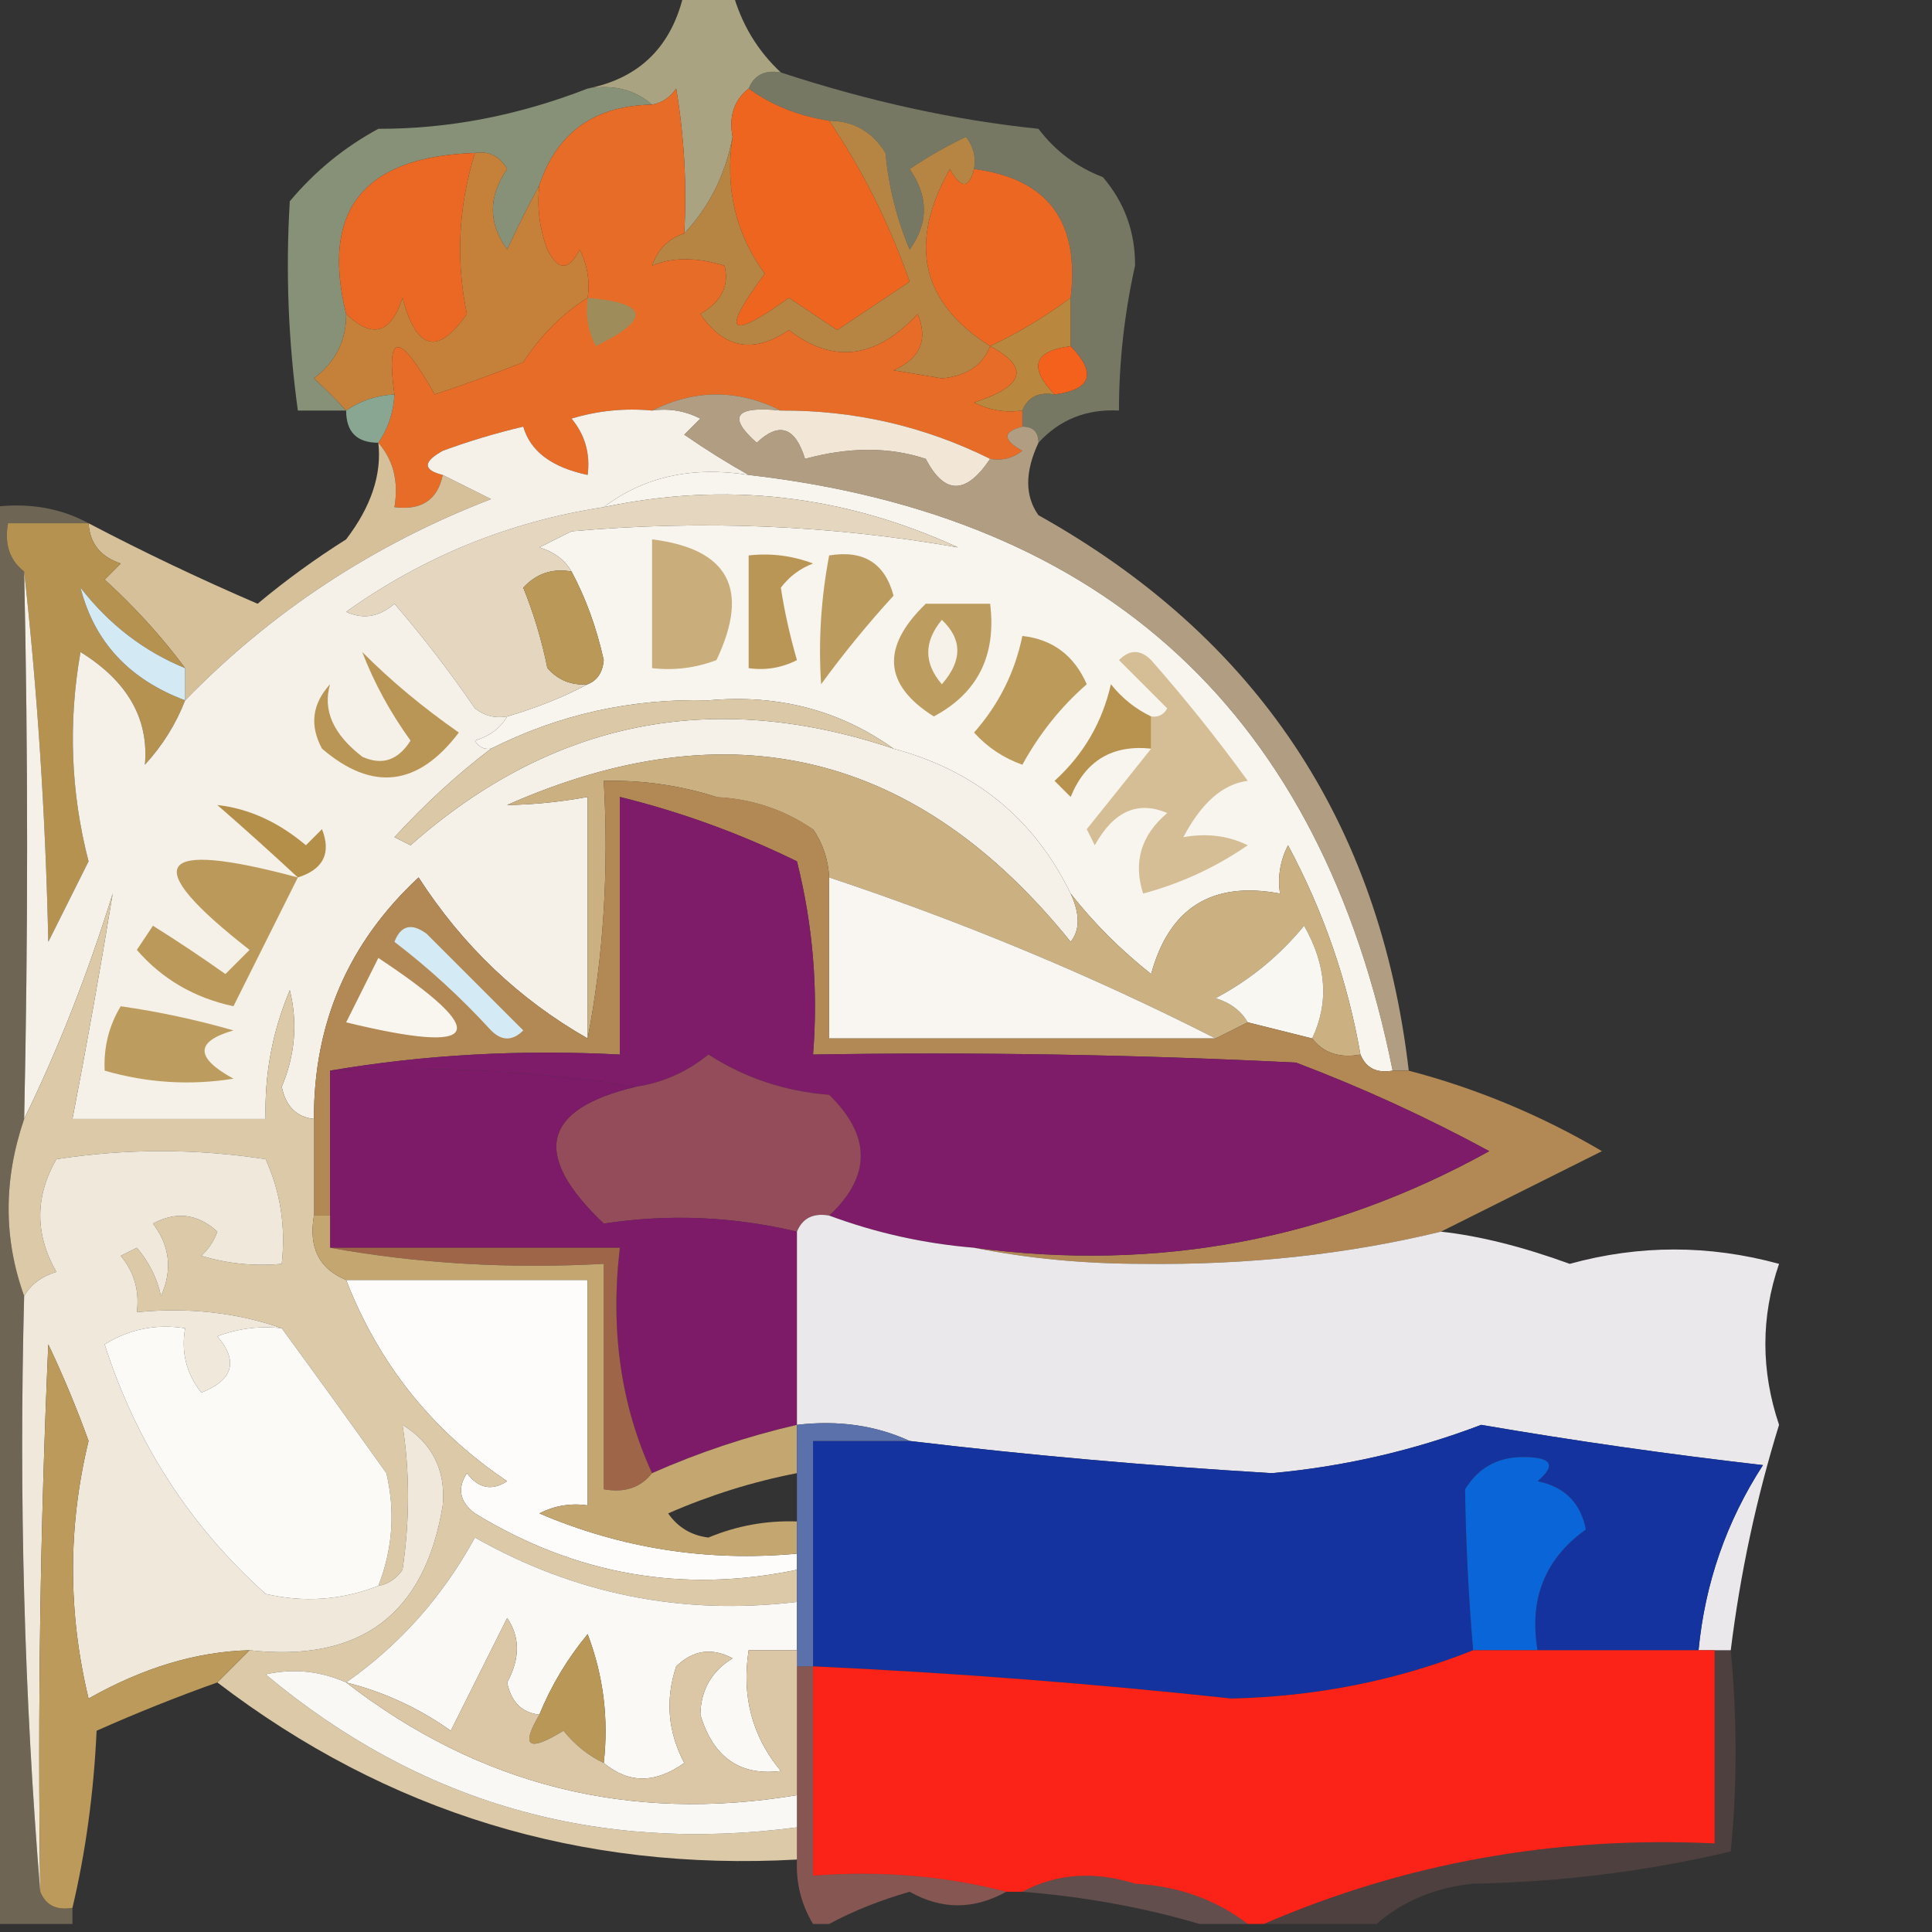
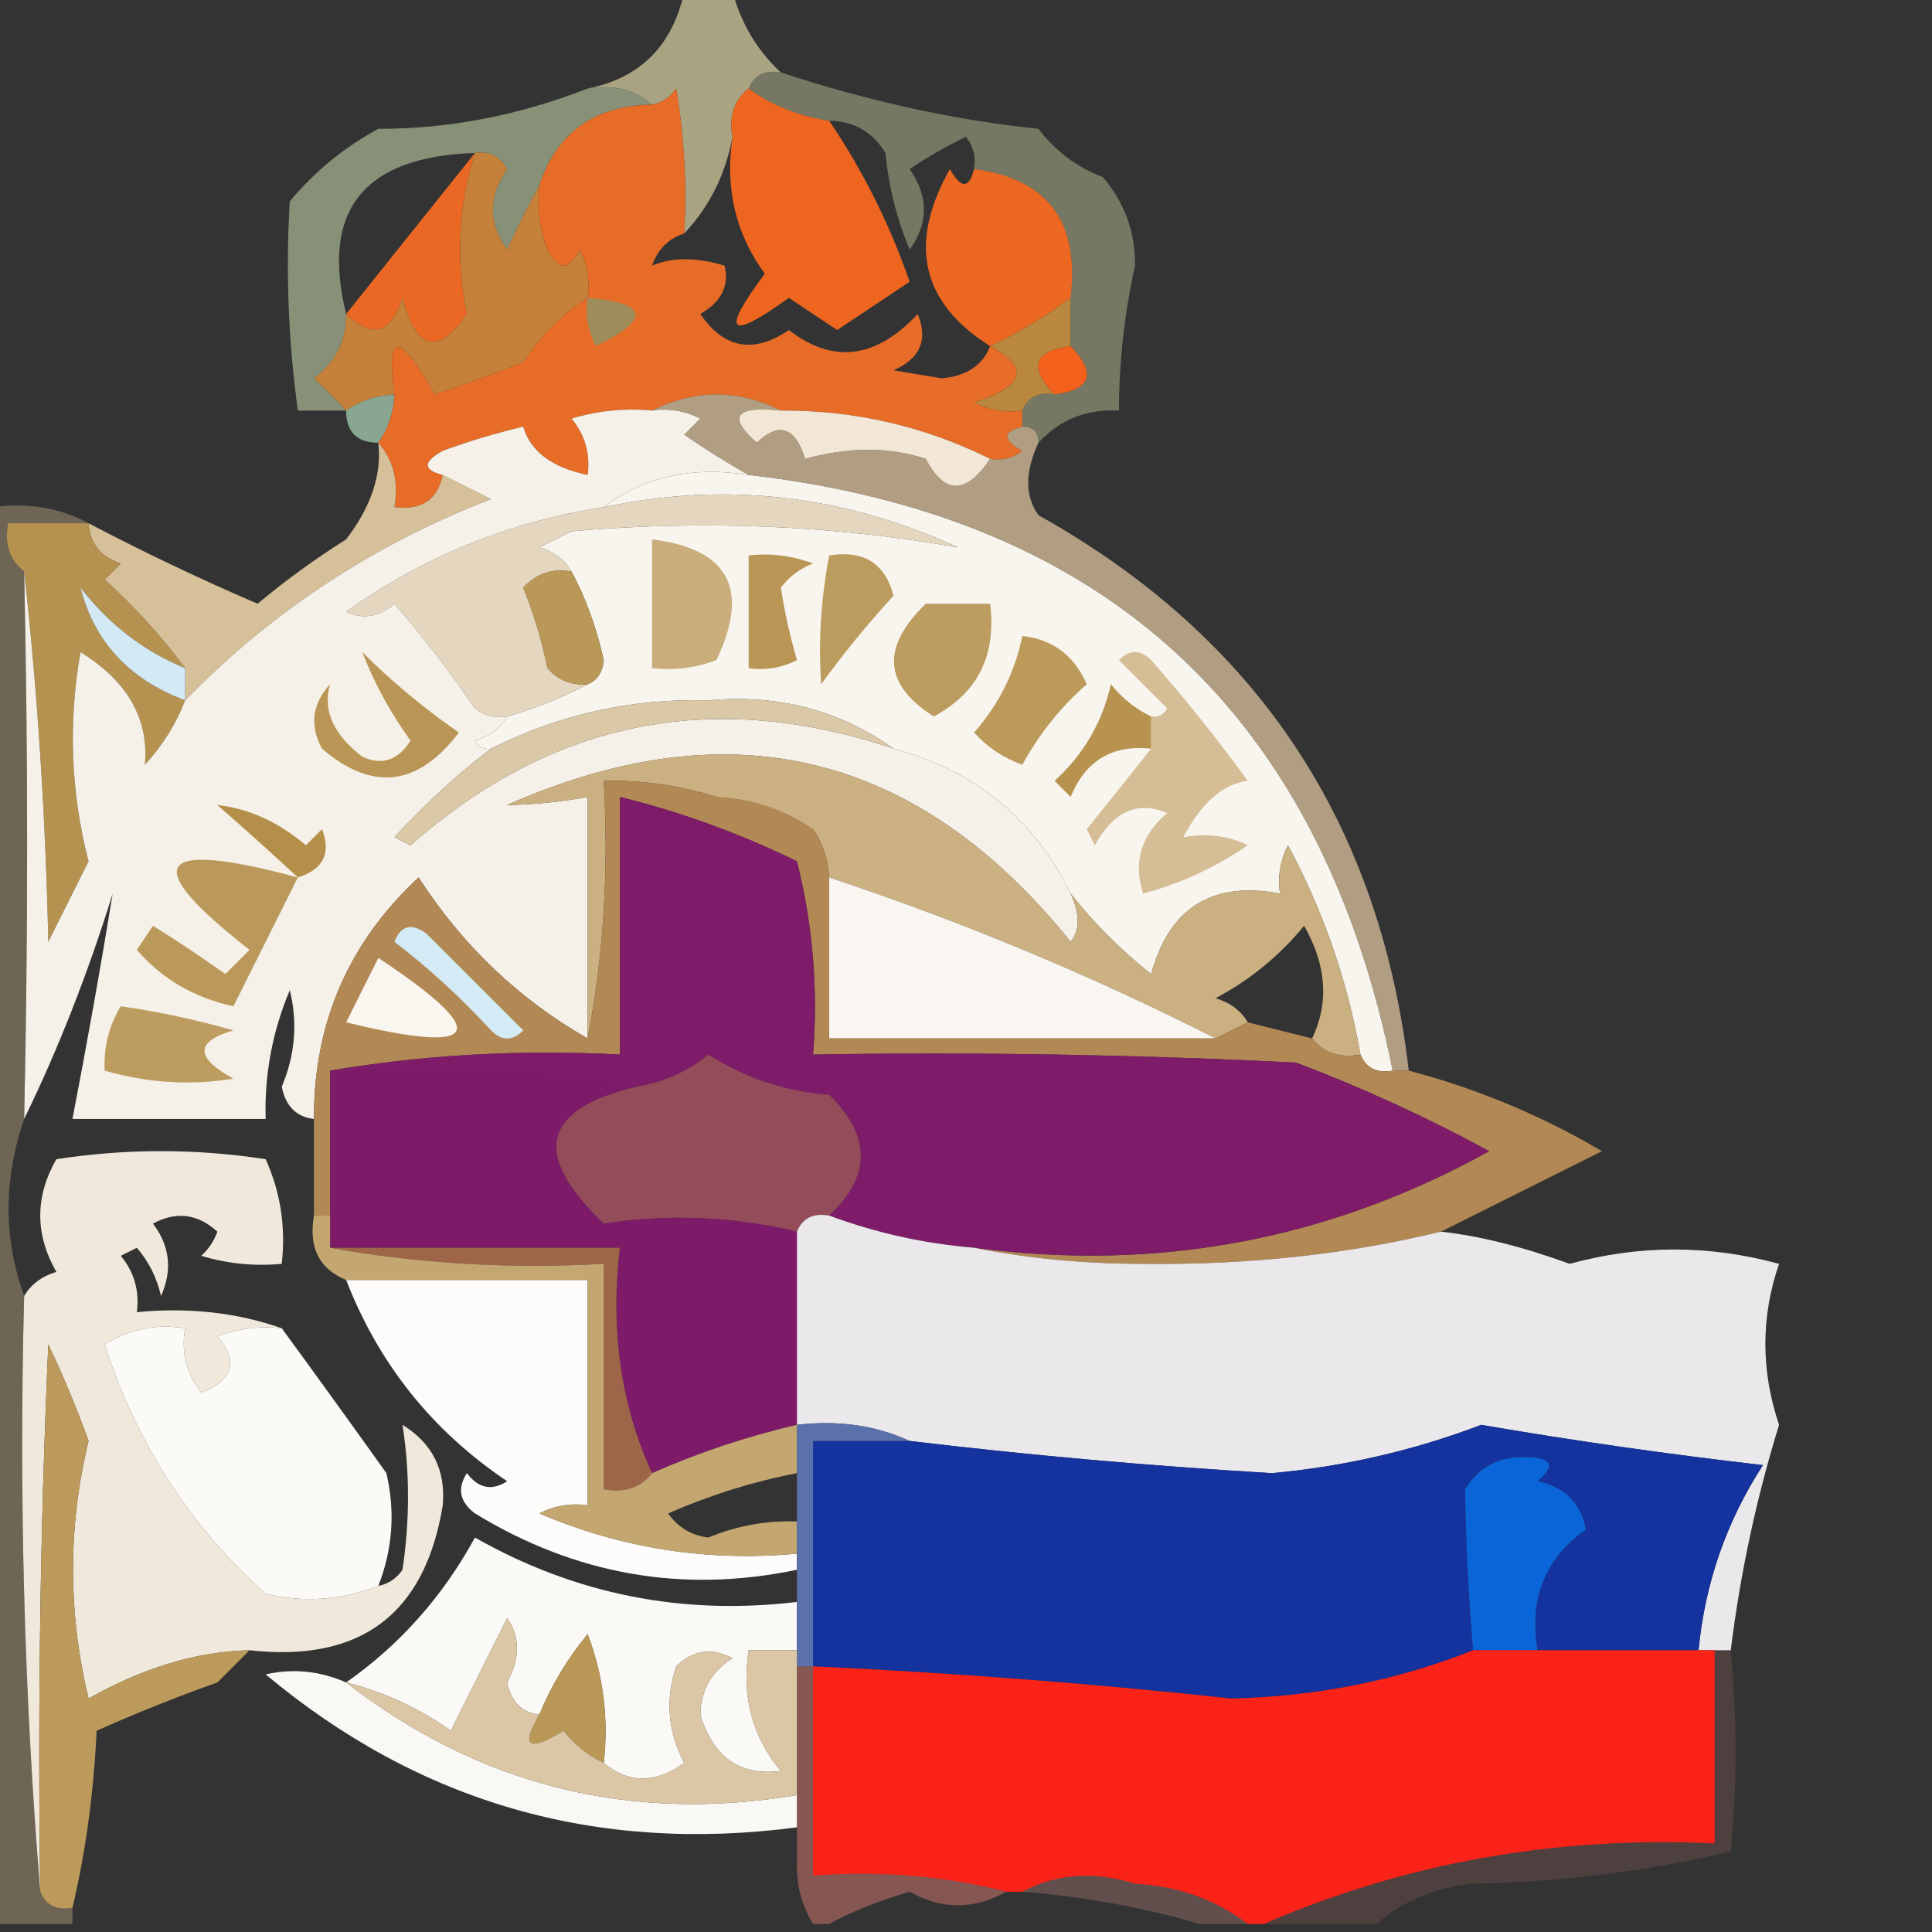
<svg xmlns="http://www.w3.org/2000/svg" version="1.1" width="120px" height="120px" style="shape-rendering:geometricPrecision; text-rendering:geometricPrecision; image-rendering:optimizeQuality; fill-rule:evenodd; clip-rule:evenodd">
  <rect width="100%" height="100%" fill="#333333" stroke="none" />
  <g>
    <path style="opacity:0.957" fill="#aea885" d="M 42.5,-0.5 C 43.5,-0.5 44.5,-0.5 45.5,-0.5C 46.047,1.485 47.047,3.151 48.5,4.5C 47.508,4.328 46.842,4.662 46.5,5.5C 45.596,6.209 45.263,7.209 45.5,8.5C 45.06,10.844 44.06,12.844 42.5,14.5C 42.665,11.482 42.498,8.482 42,5.5C 41.617,6.056 41.117,6.389 40.5,6.5C 39.432,5.566 38.099,5.232 36.5,5.5C 39.759,4.852 41.759,2.852 42.5,-0.5 Z" />
  </g>
  <g>
    <path style="opacity:0.847" fill="#96a283" d="M 36.5,5.5 C 38.099,5.232 39.432,5.566 40.5,6.5C 36.929,6.561 34.596,8.227 33.5,11.5C 32.839,12.717 32.172,14.051 31.5,15.5C 30.319,13.865 30.319,12.198 31.5,10.5C 31.043,9.702 30.376,9.369 29.5,9.5C 22.581,9.729 19.915,13.063 21.5,19.5C 21.52,21.143 20.853,22.476 19.5,23.5C 20.243,24.182 20.909,24.849 21.5,25.5C 20.5,25.5 19.5,25.5 18.5,25.5C 17.904,21.168 17.737,16.835 18,12.5C 19.558,10.641 21.391,9.141 23.5,8C 27.847,8.013 32.181,7.179 36.5,5.5 Z" />
  </g>
  <g>
    <path style="opacity:1" fill="#ee6520" d="M 46.5,5.5 C 47.93,6.537 49.597,7.204 51.5,7.5C 53.582,10.568 55.249,13.901 56.5,17.5C 55,18.5 53.5,19.5 52,20.5C 51,19.833 50,19.167 49,18.5C 45.243,21.205 44.743,20.705 47.5,17C 45.686,14.518 45.02,11.685 45.5,8.5C 45.263,7.209 45.596,6.209 46.5,5.5 Z" />
  </g>
  <g>
    <path style="opacity:1" fill="#eb6722" d="M 60.5,10.5 C 65.072,11.087 67.072,13.754 66.5,18.5C 64.887,19.692 63.22,20.692 61.5,21.5C 57.216,18.802 56.383,15.135 59,10.5C 59.69,11.738 60.19,11.738 60.5,10.5 Z" />
  </g>
  <g>
-     <path style="opacity:1" fill="#ea6824" d="M 29.5,9.5 C 28.471,12.82 28.305,16.154 29,19.5C 27.203,22.096 25.869,21.763 25,18.5C 24.296,20.727 23.129,21.06 21.5,19.5C 19.915,13.063 22.581,9.729 29.5,9.5 Z" />
+     <path style="opacity:1" fill="#ea6824" d="M 29.5,9.5 C 28.471,12.82 28.305,16.154 29,19.5C 27.203,22.096 25.869,21.763 25,18.5C 24.296,20.727 23.129,21.06 21.5,19.5Z" />
  </g>
  <g>
-     <path style="opacity:1" fill="#b68544" d="M 51.5,7.5 C 53.017,7.511 54.184,8.177 55,9.5C 55.192,11.577 55.692,13.577 56.5,15.5C 57.681,13.865 57.681,12.198 56.5,10.5C 57.628,9.738 58.795,9.071 60,8.5C 60.464,9.094 60.631,9.761 60.5,10.5C 60.19,11.738 59.69,11.738 59,10.5C 56.383,15.135 57.216,18.802 61.5,21.5C 61.03,22.694 60.03,23.36 58.5,23.5C 57.5,23.333 56.5,23.167 55.5,23C 57.158,22.275 57.658,21.108 57,19.5C 54.412,22.287 51.745,22.62 49,20.5C 46.8,21.99 44.966,21.657 43.5,19.5C 44.811,18.742 45.311,17.742 45,16.5C 43.256,15.97 41.756,15.97 40.5,16.5C 40.855,15.478 41.522,14.811 42.5,14.5C 44.06,12.844 45.06,10.844 45.5,8.5C 45.02,11.685 45.686,14.518 47.5,17C 44.743,20.705 45.243,21.205 49,18.5C 50,19.167 51,19.833 52,20.5C 53.5,19.5 55,18.5 56.5,17.5C 55.249,13.901 53.582,10.568 51.5,7.5 Z" />
-   </g>
+     </g>
  <g>
    <path style="opacity:0.612" fill="#a0a381" d="M 48.5,4.5 C 53.971,6.298 59.304,7.465 64.5,8C 65.55,9.385 66.884,10.385 68.5,11C 69.848,12.574 70.514,14.408 70.5,16.5C 69.838,19.468 69.505,22.468 69.5,25.5C 67.486,25.392 65.82,26.058 64.5,27.5C 64.5,26.833 64.167,26.5 63.5,26.5C 63.5,26.167 63.5,25.833 63.5,25.5C 63.842,24.662 64.508,24.328 65.5,24.5C 67.796,24.196 68.129,23.196 66.5,21.5C 66.5,20.5 66.5,19.5 66.5,18.5C 67.072,13.754 65.072,11.087 60.5,10.5C 60.631,9.761 60.464,9.094 60,8.5C 58.795,9.071 57.628,9.738 56.5,10.5C 57.681,12.198 57.681,13.865 56.5,15.5C 55.692,13.577 55.192,11.577 55,9.5C 54.184,8.177 53.017,7.511 51.5,7.5C 49.597,7.204 47.93,6.537 46.5,5.5C 46.842,4.662 47.508,4.328 48.5,4.5 Z" />
  </g>
  <g>
    <path style="opacity:1" fill="#b9873e" d="M 66.5,18.5 C 66.5,19.5 66.5,20.5 66.5,21.5C 64.204,21.804 63.871,22.804 65.5,24.5C 64.508,24.328 63.842,24.662 63.5,25.5C 62.448,25.649 61.448,25.483 60.5,25C 63.642,23.982 63.976,22.815 61.5,21.5C 63.22,20.692 64.887,19.692 66.5,18.5 Z" />
  </g>
  <g>
    <path style="opacity:1" fill="#c5813a" d="M 29.5,9.5 C 30.376,9.369 31.043,9.702 31.5,10.5C 30.319,12.198 30.319,13.865 31.5,15.5C 32.172,14.051 32.839,12.717 33.5,11.5C 33.343,12.873 33.51,14.207 34,15.5C 34.667,16.833 35.333,16.833 36,15.5C 36.483,16.448 36.65,17.448 36.5,18.5C 34.943,19.466 33.61,20.8 32.5,22.5C 30.659,23.23 28.825,23.897 27,24.5C 24.79,20.581 23.957,20.581 24.5,24.5C 23.391,24.557 22.391,24.89 21.5,25.5C 20.909,24.849 20.243,24.182 19.5,23.5C 20.853,22.476 21.52,21.143 21.5,19.5C 23.129,21.06 24.296,20.727 25,18.5C 25.869,21.763 27.203,22.096 29,19.5C 28.305,16.154 28.471,12.82 29.5,9.5 Z" />
  </g>
  <g>
    <path style="opacity:1" fill="#f3611d" d="M 66.5,21.5 C 68.129,23.196 67.796,24.196 65.5,24.5C 63.871,22.804 64.204,21.804 66.5,21.5 Z" />
  </g>
  <g>
    <path style="opacity:1" fill="#e66c27" d="M 42.5,14.5 C 41.522,14.811 40.855,15.478 40.5,16.5C 41.756,15.97 43.256,15.97 45,16.5C 45.311,17.742 44.811,18.742 43.5,19.5C 44.966,21.657 46.8,21.99 49,20.5C 51.745,22.62 54.412,22.287 57,19.5C 57.658,21.108 57.158,22.275 55.5,23C 56.5,23.167 57.5,23.333 58.5,23.5C 60.03,23.36 61.03,22.694 61.5,21.5C 63.976,22.815 63.642,23.982 60.5,25C 61.448,25.483 62.448,25.649 63.5,25.5C 63.5,25.833 63.5,26.167 63.5,26.5C 62.262,26.81 62.262,27.31 63.5,28C 62.906,28.464 62.239,28.631 61.5,28.5C 57.423,26.476 53.09,25.476 48.5,25.5C 45.833,24.167 43.167,24.167 40.5,25.5C 38.801,25.34 37.134,25.506 35.5,26C 36.337,27.011 36.67,28.178 36.5,29.5C 34.272,29.03 32.939,28.03 32.5,26.5C 30.803,26.899 29.137,27.399 27.5,28C 26.262,28.69 26.262,29.19 27.5,29.5C 27.179,31.048 26.179,31.715 24.5,31.5C 24.768,29.901 24.434,28.568 23.5,27.5C 24.11,26.609 24.443,25.609 24.5,24.5C 23.957,20.581 24.79,20.581 27,24.5C 28.825,23.897 30.659,23.23 32.5,22.5C 33.61,20.8 34.943,19.466 36.5,18.5C 36.65,17.448 36.483,16.448 36,15.5C 35.333,16.833 34.667,16.833 34,15.5C 33.51,14.207 33.343,12.873 33.5,11.5C 34.596,8.227 36.929,6.561 40.5,6.5C 41.117,6.389 41.617,6.056 42,5.5C 42.498,8.482 42.665,11.482 42.5,14.5 Z" />
  </g>
  <g>
    <path style="opacity:1" fill="#9e8c5a" d="M 36.5,18.5 C 40.3,18.819 40.467,19.819 37,21.5C 36.517,20.552 36.35,19.552 36.5,18.5 Z" />
  </g>
  <g>
    <path style="opacity:1" fill="#88a691" d="M 24.5,24.5 C 24.443,25.609 24.11,26.609 23.5,27.5C 22.167,27.5 21.5,26.833 21.5,25.5C 22.391,24.89 23.391,24.557 24.5,24.5 Z" />
  </g>
  <g>
    <path style="opacity:1" fill="#f2e6d6" d="M 48.5,25.5 C 53.09,25.476 57.423,26.476 61.5,28.5C 59.999,30.739 58.666,30.739 57.5,28.5C 55.242,27.754 52.742,27.754 50,28.5C 49.395,26.519 48.395,26.185 47,27.5C 45.164,25.869 45.664,25.202 48.5,25.5 Z" />
  </g>
  <g>
    <path style="opacity:1" fill="#f8f5ef" d="M 46.5,29.5 C 68.724,32.052 82.057,44.386 86.5,66.5C 85.508,66.672 84.842,66.338 84.5,65.5C 83.702,60.939 82.202,56.605 80,52.5C 79.517,53.448 79.35,54.448 79.5,55.5C 75.29,54.712 72.623,56.379 71.5,60.5C 69.599,58.994 67.932,57.327 66.5,55.5C 64.24,50.859 60.573,47.859 55.5,46.5C 52.149,44.107 48.316,43.107 44,43.5C 39.225,43.372 34.725,44.372 30.5,46.5C 30.062,46.565 29.728,46.399 29.5,46C 30.416,45.722 31.082,45.222 31.5,44.5C 33.306,43.976 34.972,43.309 36.5,42.5C 37.097,42.265 37.43,41.765 37.5,41C 37.046,38.97 36.38,37.137 35.5,35.5C 35.083,34.778 34.416,34.278 33.5,34C 34.167,33.667 34.833,33.333 35.5,33C 43.613,32.282 51.613,32.616 59.5,34C 52.387,30.733 45.054,29.9 37.5,31.5C 39.988,29.612 42.988,28.945 46.5,29.5 Z" />
  </g>
  <g>
    <path style="opacity:1" fill="#e5d7bf" d="M 35.5,35.5 C 34.325,35.281 33.325,35.614 32.5,36.5C 33.154,38.115 33.654,39.782 34,41.5C 34.671,42.252 35.504,42.586 36.5,42.5C 34.972,43.309 33.306,43.976 31.5,44.5C 30.761,44.631 30.094,44.464 29.5,44C 27.954,41.743 26.288,39.577 24.5,37.5C 23.549,38.326 22.549,38.492 21.5,38C 26.314,34.562 31.647,32.395 37.5,31.5C 45.054,29.9 52.387,30.733 59.5,34C 51.613,32.616 43.613,32.282 35.5,33C 34.833,33.333 34.167,33.667 33.5,34C 34.416,34.278 35.083,34.778 35.5,35.5 Z" />
  </g>
  <g>
    <path style="opacity:1" fill="#d6c099" d="M 23.5,27.5 C 24.434,28.568 24.768,29.901 24.5,31.5C 26.179,31.715 27.179,31.048 27.5,29.5C 28.473,29.987 29.473,30.487 30.5,31C 23.201,33.818 16.867,37.984 11.5,43.5C 11.5,42.833 11.5,42.167 11.5,41.5C 10.04,39.537 8.373,37.704 6.5,36C 6.833,35.667 7.167,35.333 7.5,35C 6.244,34.583 5.577,33.75 5.5,32.5C 8.928,34.297 12.428,35.964 16,37.5C 17.745,36.044 19.578,34.711 21.5,33.5C 23.053,31.468 23.72,29.468 23.5,27.5 Z" />
  </g>
  <g>
    <path style="opacity:1" fill="#bc9c5e" d="M 51.5,34.5 C 53.635,34.147 54.968,34.98 55.5,37C 53.92,38.723 52.42,40.556 51,42.5C 50.825,39.843 50.992,37.176 51.5,34.5 Z" />
  </g>
  <g>
    <path style="opacity:1" fill="#ba9857" d="M 35.5,35.5 C 36.38,37.137 37.046,38.97 37.5,41C 37.43,41.765 37.097,42.265 36.5,42.5C 35.504,42.586 34.671,42.252 34,41.5C 33.654,39.782 33.154,38.115 32.5,36.5C 33.325,35.614 34.325,35.281 35.5,35.5 Z" />
  </g>
  <g>
    <path style="opacity:1" fill="#b5924f" d="M 5.5,32.5 C 5.577,33.75 6.244,34.583 7.5,35C 7.167,35.333 6.833,35.667 6.5,36C 8.373,37.704 10.04,39.537 11.5,41.5C 8.944,40.457 6.777,38.79 5,36.5C 5.858,39.865 8.025,42.198 11.5,43.5C 10.928,44.973 10.095,46.307 9,47.5C 9.253,44.643 7.919,42.309 5,40.5C 4.228,44.89 4.394,49.223 5.5,53.5C 4.667,55.167 3.833,56.833 3,58.5C 2.829,50.656 2.329,42.989 1.5,35.5C 0.596,34.791 0.263,33.791 0.5,32.5C 2.167,32.5 3.833,32.5 5.5,32.5 Z" />
  </g>
  <g>
    <path style="opacity:1" fill="#c9ad7a" d="M 40.5,33.5 C 45.262,34.093 46.596,36.593 44.5,41C 43.207,41.49 41.873,41.657 40.5,41.5C 40.5,38.833 40.5,36.167 40.5,33.5 Z" />
  </g>
  <g>
    <path style="opacity:1" fill="#b99655" d="M 46.5,34.5 C 47.873,34.343 49.207,34.51 50.5,35C 49.692,35.308 49.025,35.808 48.5,36.5C 48.723,37.967 49.056,39.467 49.5,41C 48.552,41.483 47.552,41.65 46.5,41.5C 46.5,39.167 46.5,36.833 46.5,34.5 Z" />
  </g>
  <g>
    <path style="opacity:1" fill="#bc9c5f" d="M 57.5,37.5 C 58.833,37.5 60.167,37.5 61.5,37.5C 61.894,40.712 60.728,43.046 58,44.5C 54.88,42.533 54.713,40.199 57.5,37.5 Z" />
  </g>
  <g>
-     <path style="opacity:1" fill="#f6f1e9" d="M 58.5,38.5 C 59.782,39.708 59.782,41.042 58.5,42.5C 57.374,41.192 57.374,39.858 58.5,38.5 Z" />
-   </g>
+     </g>
  <g>
    <path style="opacity:1" fill="#f5f0e8" d="M 40.5,25.5 C 41.552,25.351 42.552,25.517 43.5,26C 43.167,26.333 42.833,26.667 42.5,27C 43.858,27.934 45.192,28.768 46.5,29.5C 42.988,28.945 39.988,29.612 37.5,31.5C 31.647,32.395 26.314,34.562 21.5,38C 22.549,38.492 23.549,38.326 24.5,37.5C 26.288,39.577 27.954,41.743 29.5,44C 30.094,44.464 30.761,44.631 31.5,44.5C 31.082,45.222 30.416,45.722 29.5,46C 29.728,46.399 30.062,46.565 30.5,46.5C 28.396,48.099 26.396,49.932 24.5,52C 24.833,52.167 25.167,52.333 25.5,52.5C 34.293,44.741 44.293,42.741 55.5,46.5C 60.573,47.859 64.24,50.859 66.5,55.5C 67.087,56.767 67.087,57.767 66.5,58.5C 57.008,46.711 45.342,43.877 31.5,50C 33.108,49.981 34.774,49.815 36.5,49.5C 36.5,54.5 36.5,59.5 36.5,64.5C 32.232,62.068 28.732,58.734 26,54.5C 21.646,58.542 19.48,63.542 19.5,69.5C 18.414,69.38 17.747,68.713 17.5,67.5C 18.331,65.527 18.498,63.527 18,61.5C 16.921,64.063 16.421,66.729 16.5,69.5C 12.5,69.5 8.5,69.5 4.5,69.5C 5.412,64.779 6.246,60.112 7,55.5C 5.443,60.51 3.61,65.177 1.5,69.5C 1.745,58.225 1.745,46.892 1.5,35.5C 2.329,42.989 2.829,50.656 3,58.5C 3.833,56.833 4.667,55.167 5.5,53.5C 4.394,49.223 4.228,44.89 5,40.5C 7.919,42.309 9.253,44.643 9,47.5C 10.095,46.307 10.928,44.973 11.5,43.5C 16.867,37.984 23.201,33.818 30.5,31C 29.473,30.487 28.473,29.987 27.5,29.5C 26.262,29.19 26.262,28.69 27.5,28C 29.137,27.399 30.803,26.899 32.5,26.5C 32.939,28.03 34.272,29.03 36.5,29.5C 36.67,28.178 36.337,27.011 35.5,26C 37.134,25.506 38.801,25.34 40.5,25.5 Z M 44.5,49.5 C 44.5,49.167 44.5,48.833 44.5,48.5C 50.533,48.172 55.533,50.172 59.5,54.5C 56.426,53.698 53.426,52.698 50.5,51.5C 48.703,50.27 46.703,49.604 44.5,49.5 Z" />
  </g>
  <g>
    <path style="opacity:1" fill="#d3e9f3" d="M 11.5,41.5 C 11.5,42.167 11.5,42.833 11.5,43.5C 8.025,42.198 5.858,39.865 5,36.5C 6.777,38.79 8.944,40.457 11.5,41.5 Z" />
  </g>
  <g>
    <path style="opacity:1" fill="#bb9a5a" d="M 63.5,39.5 C 65.384,39.712 66.717,40.712 67.5,42.5C 65.897,43.899 64.563,45.565 63.5,47.5C 62.328,47.081 61.328,46.415 60.5,45.5C 62.038,43.757 63.038,41.757 63.5,39.5 Z" />
  </g>
  <g>
    <path style="opacity:1" fill="#b99655" d="M 22.5,40.5 C 24.27,42.278 26.27,43.945 28.5,45.5C 25.96,48.849 23.127,49.182 20,46.5C 19.22,45.056 19.386,43.723 20.5,42.5C 20.032,44.113 20.699,45.613 22.5,47C 23.725,47.563 24.725,47.23 25.5,46C 24.242,44.259 23.242,42.426 22.5,40.5 Z" />
  </g>
  <g>
    <path style="opacity:1" fill="#dac8a7" d="M 55.5,46.5 C 44.293,42.741 34.293,44.741 25.5,52.5C 25.167,52.333 24.833,52.167 24.5,52C 26.396,49.932 28.396,48.099 30.5,46.5C 34.725,44.372 39.225,43.372 44,43.5C 48.316,43.107 52.149,44.107 55.5,46.5 Z" />
  </g>
  <g>
    <path style="opacity:1" fill="#d5bd95" d="M 71.5,46.5 C 71.5,45.833 71.5,45.167 71.5,44.5C 71.938,44.565 72.272,44.399 72.5,44C 71.5,43 70.5,42 69.5,41C 70.167,40.333 70.833,40.333 71.5,41C 73.62,43.409 75.62,45.909 77.5,48.5C 75.958,48.694 74.625,49.861 73.5,52C 74.951,51.737 76.284,51.904 77.5,52.5C 75.51,53.873 73.343,54.873 71,55.5C 70.376,53.535 70.876,51.869 72.5,50.5C 70.671,49.718 69.171,50.384 68,52.5C 67.833,52.167 67.667,51.833 67.5,51.5C 68.857,49.814 70.19,48.148 71.5,46.5 Z" />
  </g>
  <g>
    <path style="opacity:1" fill="#b7934f" d="M 71.5,44.5 C 71.5,45.167 71.5,45.833 71.5,46.5C 69.088,46.244 67.421,47.244 66.5,49.5C 66.167,49.167 65.833,48.833 65.5,48.5C 67.297,46.869 68.464,44.869 69,42.5C 69.708,43.38 70.542,44.047 71.5,44.5 Z" />
  </g>
  <g>
    <path style="opacity:1" fill="#b48f49" d="M 18.5,54.5 C 16.906,53.017 15.239,51.517 13.5,50C 15.456,50.222 17.29,51.055 19,52.5C 19.333,52.167 19.667,51.833 20,51.5C 20.585,52.998 20.085,53.998 18.5,54.5 Z" />
  </g>
  <g>
    <path style="opacity:0.761" fill="#d9c09b" d="M 40.5,25.5 C 43.167,24.167 45.833,24.167 48.5,25.5C 45.664,25.202 45.164,25.869 47,27.5C 48.395,26.185 49.395,26.519 50,28.5C 52.742,27.754 55.242,27.754 57.5,28.5C 58.666,30.739 59.999,30.739 61.5,28.5C 62.239,28.631 62.906,28.464 63.5,28C 62.262,27.31 62.262,26.81 63.5,26.5C 64.167,26.5 64.5,26.833 64.5,27.5C 63.652,29.312 63.652,30.812 64.5,32C 78.034,39.564 85.701,51.064 87.5,66.5C 87.167,66.5 86.833,66.5 86.5,66.5C 82.057,44.386 68.724,32.052 46.5,29.5C 45.192,28.768 43.858,27.934 42.5,27C 42.833,26.667 43.167,26.333 43.5,26C 42.552,25.517 41.552,25.351 40.5,25.5 Z" />
  </g>
  <g>
    <path style="opacity:1" fill="#bb995a" d="M 18.5,54.5 C 17.175,57.15 15.842,59.816 14.5,62.5C 12.067,61.977 10.067,60.81 8.5,59C 8.833,58.5 9.167,58 9.5,57.5C 10.97,58.417 12.47,59.417 14,60.5C 14.5,60 15,59.5 15.5,59C 8.603,53.612 9.603,52.112 18.5,54.5 Z" />
  </g>
  <g>
    <path style="opacity:1" fill="#cbb181" d="M 66.5,55.5 C 67.932,57.327 69.599,58.994 71.5,60.5C 72.623,56.379 75.29,54.712 79.5,55.5C 79.35,54.448 79.517,53.448 80,52.5C 82.202,56.605 83.702,60.939 84.5,65.5C 83.209,65.737 82.209,65.404 81.5,64.5C 82.559,62.274 82.392,59.941 81,57.5C 79.457,59.378 77.624,60.878 75.5,62C 76.416,62.278 77.082,62.778 77.5,63.5C 76.833,63.833 76.167,64.167 75.5,64.5C 67.842,60.606 59.842,57.273 51.5,54.5C 51.443,53.391 51.11,52.391 50.5,51.5C 53.426,52.698 56.426,53.698 59.5,54.5C 55.533,50.172 50.533,48.172 44.5,48.5C 44.5,48.833 44.5,49.167 44.5,49.5C 42.236,48.781 39.903,48.448 37.5,48.5C 37.821,54.026 37.488,59.359 36.5,64.5C 36.5,59.5 36.5,54.5 36.5,49.5C 34.774,49.815 33.108,49.981 31.5,50C 45.342,43.877 57.008,46.711 66.5,58.5C 67.087,57.767 67.087,56.767 66.5,55.5 Z M 44.5,49.5 C 44.5,49.167 44.5,48.833 44.5,48.5C 50.533,48.172 55.533,50.172 59.5,54.5C 56.426,53.698 53.426,52.698 50.5,51.5C 48.703,50.27 46.703,49.604 44.5,49.5 Z" />
  </g>
  <g>
    <path style="opacity:1" fill="#f9f6f1" d="M 51.5,54.5 C 59.842,57.273 67.842,60.606 75.5,64.5C 67.5,64.5 59.5,64.5 51.5,64.5C 51.5,61.167 51.5,57.833 51.5,54.5 Z" />
  </g>
  <g>
-     <path style="opacity:1" fill="#f9f7f2" d="M 81.5,64.5 C 80.167,64.167 78.833,63.833 77.5,63.5C 77.082,62.778 76.416,62.278 75.5,62C 77.624,60.878 79.457,59.378 81,57.5C 82.392,59.941 82.559,62.274 81.5,64.5 Z" />
-   </g>
+     </g>
  <g>
    <path style="opacity:1" fill="#b28954" d="M 44.5,49.5 C 46.703,49.604 48.703,50.27 50.5,51.5C 51.11,52.391 51.443,53.391 51.5,54.5C 51.5,57.833 51.5,61.167 51.5,64.5C 59.5,64.5 67.5,64.5 75.5,64.5C 76.167,64.167 76.833,63.833 77.5,63.5C 78.833,63.833 80.167,64.167 81.5,64.5C 82.209,65.404 83.209,65.737 84.5,65.5C 84.842,66.338 85.508,66.672 86.5,66.5C 86.833,66.5 87.167,66.5 87.5,66.5C 91.717,67.607 95.717,69.274 99.5,71.5C 96.106,73.197 92.773,74.864 89.5,76.5C 83.683,77.912 77.516,78.579 71,78.5C 67.317,78.499 63.817,78.165 60.5,77.5C 71.89,79.014 82.557,77.014 92.5,71.5C 88.628,69.398 84.628,67.564 80.5,66C 70.506,65.5 60.506,65.334 50.5,65.5C 50.824,61.445 50.491,57.445 49.5,53.5C 45.951,51.762 42.284,50.429 38.5,49.5C 38.5,54.833 38.5,60.167 38.5,65.5C 32.31,65.177 26.31,65.51 20.5,66.5C 20.5,69.5 20.5,72.5 20.5,75.5C 20.167,75.5 19.833,75.5 19.5,75.5C 19.5,73.5 19.5,71.5 19.5,69.5C 19.48,63.542 21.646,58.542 26,54.5C 28.732,58.734 32.232,62.068 36.5,64.5C 37.488,59.359 37.821,54.026 37.5,48.5C 39.903,48.448 42.236,48.781 44.5,49.5 Z" />
  </g>
  <g>
    <path style="opacity:1" fill="#f9f6f0" d="M 23.5,59.5 C 30.616,64.22 29.95,65.553 21.5,63.5C 22.18,62.14 22.847,60.807 23.5,59.5 Z" />
  </g>
  <g>
    <path style="opacity:1" fill="#d4ebf5" d="M 24.5,58.5 C 24.897,57.475 25.563,57.308 26.5,58C 28.5,60 30.5,62 32.5,64C 31.833,64.667 31.167,64.667 30.5,64C 28.63,61.96 26.63,60.127 24.5,58.5 Z" />
  </g>
  <g>
    <path style="opacity:1" fill="#7f1c69" d="M 60.5,77.5 C 57.402,77.244 54.402,76.578 51.5,75.5C 54.12,73.059 54.12,70.559 51.5,68C 48.766,67.79 46.266,66.956 44,65.5C 42.67,66.582 41.17,67.249 39.5,67.5C 33.355,66.51 27.022,66.177 20.5,66.5C 26.31,65.51 32.31,65.177 38.5,65.5C 38.5,60.167 38.5,54.833 38.5,49.5C 42.284,50.429 45.951,51.762 49.5,53.5C 50.491,57.445 50.824,61.445 50.5,65.5C 60.506,65.334 70.506,65.5 80.5,66C 84.628,67.564 88.628,69.398 92.5,71.5C 82.557,77.014 71.89,79.014 60.5,77.5 Z" />
  </g>
  <g>
    <path style="opacity:1" fill="#954c5a" d="M 51.5,75.5 C 50.508,75.328 49.842,75.662 49.5,76.5C 45.521,75.552 41.521,75.386 37.5,76C 32.991,71.714 33.658,68.881 39.5,67.5C 41.17,67.249 42.67,66.582 44,65.5C 46.266,66.956 48.766,67.79 51.5,68C 54.12,70.559 54.12,73.059 51.5,75.5 Z" />
  </g>
  <g>
    <path style="opacity:1" fill="#7e1b69" d="M 20.5,66.5 C 27.022,66.177 33.355,66.51 39.5,67.5C 33.658,68.881 32.991,71.714 37.5,76C 41.521,75.386 45.521,75.552 49.5,76.5C 49.5,80.5 49.5,84.5 49.5,88.5C 46.402,89.216 43.402,90.216 40.5,91.5C 38.564,87.285 37.897,82.619 38.5,77.5C 32.5,77.5 26.5,77.5 20.5,77.5C 20.5,76.833 20.5,76.167 20.5,75.5C 20.5,72.5 20.5,69.5 20.5,66.5 Z" />
  </g>
  <g>
    <path style="opacity:1" fill="#fdfcfb" d="M 21.5,79.5 C 26.5,79.5 31.5,79.5 36.5,79.5C 36.5,84.167 36.5,88.833 36.5,93.5C 35.448,93.35 34.448,93.517 33.5,94C 38.595,96.177 43.928,97.01 49.5,96.5C 49.5,96.833 49.5,97.167 49.5,97.5C 42.415,98.984 35.748,97.817 29.5,94C 28.549,93.282 28.383,92.449 29,91.5C 29.718,92.451 30.551,92.617 31.5,92C 26.858,88.885 23.525,84.719 21.5,79.5 Z" />
  </g>
  <g>
    <path style="opacity:1" fill="#9f6548" d="M 20.5,77.5 C 26.5,77.5 32.5,77.5 38.5,77.5C 37.897,82.619 38.564,87.285 40.5,91.5C 39.791,92.404 38.791,92.737 37.5,92.5C 37.5,87.833 37.5,83.167 37.5,78.5C 31.642,78.822 25.975,78.489 20.5,77.5 Z" />
  </g>
  <g>
-     <path style="opacity:1" fill="#dbc9a8" d="M 19.5,69.5 C 19.5,71.5 19.5,73.5 19.5,75.5C 19.157,77.483 19.823,78.817 21.5,79.5C 23.525,84.719 26.858,88.885 31.5,92C 30.551,92.617 29.718,92.451 29,91.5C 28.383,92.449 28.549,93.282 29.5,94C 35.748,97.817 42.415,98.984 49.5,97.5C 49.5,98.167 49.5,98.833 49.5,99.5C 42.366,100.353 35.699,99.02 29.5,95.5C 27.496,99.166 24.829,102.166 21.5,104.5C 19.863,103.782 18.197,103.616 16.5,104C 26.038,111.97 37.038,115.137 49.5,113.5C 49.5,114.167 49.5,114.833 49.5,115.5C 36.068,116.243 24.068,112.576 13.5,104.5C 14.167,103.833 14.833,103.167 15.5,102.5C 22.391,103.269 26.391,100.269 27.5,93.5C 27.693,91.312 26.859,89.645 25,88.5C 25.456,91.428 25.456,94.428 25,97.5C 24.617,98.056 24.117,98.389 23.5,98.5C 24.39,96.218 24.556,93.885 24,91.5C 21.812,88.433 19.645,85.433 17.5,82.5C 14.713,81.523 11.713,81.19 8.5,81.5C 8.67,80.178 8.337,79.011 7.5,78C 7.833,77.833 8.167,77.667 8.5,77.5C 9.251,78.376 9.751,79.376 10,80.5C 10.72,78.888 10.554,77.388 9.5,76C 10.944,75.219 12.277,75.386 13.5,76.5C 13.291,77.086 12.957,77.586 12.5,78C 14.134,78.493 15.801,78.66 17.5,78.5C 17.756,76.207 17.423,74.041 16.5,72C 12.167,71.333 7.833,71.333 3.5,72C 2.167,74.333 2.167,76.667 3.5,79C 2.584,79.278 1.918,79.778 1.5,80.5C 0.213,76.935 0.213,73.268 1.5,69.5C 3.61,65.177 5.443,60.51 7,55.5C 6.246,60.112 5.412,64.779 4.5,69.5C 8.5,69.5 12.5,69.5 16.5,69.5C 16.421,66.729 16.921,64.063 18,61.5C 18.498,63.527 18.331,65.527 17.5,67.5C 17.747,68.713 18.414,69.38 19.5,69.5 Z" />
-   </g>
+     </g>
  <g>
    <path style="opacity:1" fill="#bd9d5f" d="M 7.5,62.5 C 9.854,62.838 12.187,63.338 14.5,64C 12.109,64.691 12.109,65.691 14.5,67C 11.808,67.43 9.141,67.263 6.5,66.5C 6.433,65.041 6.766,63.708 7.5,62.5 Z" />
  </g>
  <g>
    <path style="opacity:1" fill="#ebe8eb" d="M 51.5,75.5 C 54.402,76.578 57.402,77.244 60.5,77.5C 63.817,78.165 67.317,78.499 71,78.5C 77.516,78.579 83.683,77.912 89.5,76.5C 91.891,76.763 94.558,77.43 97.5,78.5C 101.817,77.311 106.15,77.311 110.5,78.5C 109.367,81.799 109.367,85.133 110.5,88.5C 109.088,93.071 108.088,97.737 107.5,102.5C 107.167,102.5 106.833,102.5 106.5,102.5C 106.167,102.5 105.833,102.5 105.5,102.5C 105.899,98.337 107.232,94.503 109.5,91C 103.643,90.329 97.81,89.496 92,88.5C 87.81,90.094 83.476,91.094 79,91.5C 71.328,91.043 63.828,90.377 56.5,89.5C 54.393,88.532 52.059,88.198 49.5,88.5C 49.5,84.5 49.5,80.5 49.5,76.5C 49.842,75.662 50.508,75.328 51.5,75.5 Z" />
  </g>
  <g>
    <path style="opacity:0.376" fill="#d0b88e" d="M -0.5,31.5 C 1.735,31.205 3.735,31.539 5.5,32.5C 3.833,32.5 2.167,32.5 0.5,32.5C 0.263,33.791 0.596,34.791 1.5,35.5C 1.745,46.892 1.745,58.225 1.5,69.5C 0.213,73.268 0.213,76.935 1.5,80.5C 1.171,93.011 1.505,105.345 2.5,117.5C 2.842,118.338 3.508,118.672 4.5,118.5C 4.5,118.833 4.5,119.167 4.5,119.5C 2.833,119.5 1.167,119.5 -0.5,119.5C -0.5,90.167 -0.5,60.833 -0.5,31.5 Z" />
  </g>
  <g>
    <path style="opacity:1" fill="#f0e9db" d="M 17.5,82.5 C 16.127,82.343 14.793,82.51 13.5,83C 14.821,84.544 14.488,85.711 12.5,86.5C 11.571,85.311 11.238,83.978 11.5,82.5C 9.712,82.215 8.045,82.548 6.5,83.5C 8.457,89.611 11.791,94.777 16.5,99C 18.885,99.556 21.218,99.39 23.5,98.5C 24.117,98.389 24.617,98.056 25,97.5C 25.456,94.428 25.456,91.428 25,88.5C 26.859,89.645 27.693,91.312 27.5,93.5C 26.391,100.269 22.391,103.269 15.5,102.5C 12.225,102.58 8.892,103.58 5.5,105.5C 4.214,100.144 4.214,94.811 5.5,89.5C 4.764,87.46 3.931,85.46 3,83.5C 2.5,94.828 2.333,106.162 2.5,117.5C 1.505,105.345 1.171,93.011 1.5,80.5C 1.918,79.778 2.584,79.278 3.5,79C 2.167,76.667 2.167,74.333 3.5,72C 7.833,71.333 12.167,71.333 16.5,72C 17.423,74.041 17.756,76.207 17.5,78.5C 15.801,78.66 14.134,78.493 12.5,78C 12.957,77.586 13.291,77.086 13.5,76.5C 12.277,75.386 10.944,75.219 9.5,76C 10.554,77.388 10.72,78.888 10,80.5C 9.751,79.376 9.251,78.376 8.5,77.5C 8.167,77.667 7.833,77.833 7.5,78C 8.337,79.011 8.67,80.178 8.5,81.5C 11.713,81.19 14.713,81.523 17.5,82.5 Z" />
  </g>
  <g>
    <path style="opacity:1" fill="#fcfaf7" d="M 17.5,82.5 C 19.645,85.433 21.812,88.433 24,91.5C 24.556,93.885 24.39,96.218 23.5,98.5C 21.218,99.39 18.885,99.556 16.5,99C 11.791,94.777 8.457,89.611 6.5,83.5C 8.045,82.548 9.712,82.215 11.5,82.5C 11.238,83.978 11.571,85.311 12.5,86.5C 14.488,85.711 14.821,84.544 13.5,83C 14.793,82.51 16.127,82.343 17.5,82.5 Z" />
  </g>
  <g>
    <path style="opacity:1" fill="#c4a670" d="M 19.5,75.5 C 19.833,75.5 20.167,75.5 20.5,75.5C 20.5,76.167 20.5,76.833 20.5,77.5C 25.975,78.489 31.642,78.822 37.5,78.5C 37.5,83.167 37.5,87.833 37.5,92.5C 38.791,92.737 39.791,92.404 40.5,91.5C 43.402,90.216 46.402,89.216 49.5,88.5C 49.5,89.5 49.5,90.5 49.5,91.5C 46.763,92.031 44.096,92.864 41.5,94C 42.108,94.87 42.941,95.37 44,95.5C 45.766,94.766 47.599,94.433 49.5,94.5C 49.5,95.167 49.5,95.833 49.5,96.5C 43.928,97.01 38.595,96.177 33.5,94C 34.448,93.517 35.448,93.35 36.5,93.5C 36.5,88.833 36.5,84.167 36.5,79.5C 31.5,79.5 26.5,79.5 21.5,79.5C 19.823,78.817 19.157,77.483 19.5,75.5 Z" />
  </g>
  <g>
    <path style="opacity:1" fill="#fbf9f6" d="M 49.5,99.5 C 49.5,100.5 49.5,101.5 49.5,102.5C 48.5,102.5 47.5,102.5 46.5,102.5C 46.055,105.365 46.721,107.865 48.5,110C 45.959,110.318 44.292,109.152 43.5,106.5C 43.529,104.971 44.196,103.804 45.5,103C 44.216,102.316 43.05,102.483 42,103.5C 41.313,105.568 41.48,107.568 42.5,109.5C 40.702,110.788 39.035,110.788 37.5,109.5C 37.813,106.753 37.48,104.086 36.5,101.5C 35.237,103.029 34.237,104.695 33.5,106.5C 32.414,106.38 31.747,105.713 31.5,104.5C 32.309,103.014 32.309,101.681 31.5,100.5C 30.338,102.824 29.171,105.158 28,107.5C 26.006,106.086 23.84,105.086 21.5,104.5C 24.829,102.166 27.496,99.166 29.5,95.5C 35.699,99.02 42.366,100.353 49.5,99.5 Z" />
  </g>
  <g>
    <path style="opacity:1" fill="#14339e" d="M 105.5,102.5 C 102.167,102.5 98.833,102.5 95.5,102.5C 94.96,99.314 95.96,96.814 98.5,95C 98.18,93.347 97.18,92.347 95.5,92C 96.706,90.982 96.373,90.482 94.5,90.5C 92.971,90.529 91.804,91.195 91,92.5C 91.046,95.8 91.212,99.134 91.5,102.5C 86.8,104.373 81.8,105.373 76.5,105.5C 67.849,104.568 59.182,103.901 50.5,103.5C 50.5,98.833 50.5,94.167 50.5,89.5C 52.5,89.5 54.5,89.5 56.5,89.5C 63.828,90.377 71.328,91.043 79,91.5C 83.476,91.094 87.81,90.094 92,88.5C 97.81,89.496 103.643,90.329 109.5,91C 107.232,94.503 105.899,98.337 105.5,102.5 Z" />
  </g>
  <g>
    <path style="opacity:1" fill="#0a65d8" d="M 95.5,102.5 C 94.167,102.5 92.833,102.5 91.5,102.5C 91.212,99.134 91.046,95.8 91,92.5C 91.804,91.195 92.971,90.529 94.5,90.5C 96.373,90.482 96.706,90.982 95.5,92C 97.18,92.347 98.18,93.347 98.5,95C 95.96,96.814 94.96,99.314 95.5,102.5 Z" />
  </g>
  <g>
    <path style="opacity:1" fill="#5b71ac" d="M 49.5,88.5 C 52.059,88.198 54.393,88.532 56.5,89.5C 54.5,89.5 52.5,89.5 50.5,89.5C 50.5,94.167 50.5,98.833 50.5,103.5C 50.167,103.5 49.833,103.5 49.5,103.5C 49.5,103.167 49.5,102.833 49.5,102.5C 49.5,101.5 49.5,100.5 49.5,99.5C 49.5,98.833 49.5,98.167 49.5,97.5C 49.5,97.167 49.5,96.833 49.5,96.5C 49.5,95.833 49.5,95.167 49.5,94.5C 49.5,93.5 49.5,92.5 49.5,91.5C 49.5,90.5 49.5,89.5 49.5,88.5 Z" />
  </g>
  <g>
    <path style="opacity:1" fill="#bb9a5b" d="M 15.5,102.5 C 14.833,103.167 14.167,103.833 13.5,104.5C 10.972,105.399 8.472,106.399 6,107.5C 5.823,111.356 5.323,115.023 4.5,118.5C 3.508,118.672 2.842,118.338 2.5,117.5C 2.333,106.162 2.5,94.828 3,83.5C 3.931,85.46 4.764,87.46 5.5,89.5C 4.214,94.811 4.214,100.144 5.5,105.5C 8.892,103.58 12.225,102.58 15.5,102.5 Z" />
  </g>
  <g>
    <path style="opacity:1" fill="#b99756" d="M 37.5,109.5 C 36.542,109.047 35.708,108.381 35,107.5C 32.822,108.84 32.322,108.507 33.5,106.5C 34.237,104.695 35.237,103.029 36.5,101.5C 37.48,104.086 37.813,106.753 37.5,109.5 Z" />
  </g>
  <g>
    <path style="opacity:1" fill="#faf8f4" d="M 21.5,104.5 C 29.768,110.9 39.101,113.234 49.5,111.5C 49.5,112.167 49.5,112.833 49.5,113.5C 37.038,115.137 26.038,111.97 16.5,104C 18.197,103.616 19.863,103.782 21.5,104.5 Z" />
  </g>
  <g>
    <path style="opacity:1" fill="#dbc7a5" d="M 33.5,106.5 C 32.322,108.507 32.822,108.84 35,107.5C 35.708,108.381 36.542,109.047 37.5,109.5C 39.035,110.788 40.702,110.788 42.5,109.5C 41.48,107.568 41.313,105.568 42,103.5C 43.05,102.483 44.216,102.316 45.5,103C 44.196,103.804 43.529,104.971 43.5,106.5C 44.292,109.152 45.959,110.318 48.5,110C 46.721,107.865 46.055,105.365 46.5,102.5C 47.5,102.5 48.5,102.5 49.5,102.5C 49.5,102.833 49.5,103.167 49.5,103.5C 49.5,106.167 49.5,108.833 49.5,111.5C 39.101,113.234 29.768,110.9 21.5,104.5C 23.84,105.086 26.006,106.086 28,107.5C 29.171,105.158 30.338,102.824 31.5,100.5C 32.309,101.681 32.309,103.014 31.5,104.5C 31.747,105.713 32.414,106.38 33.5,106.5 Z" />
  </g>
  <g>
    <path style="opacity:1" fill="#fb2217" d="M 91.5,102.5 C 92.833,102.5 94.167,102.5 95.5,102.5C 98.833,102.5 102.167,102.5 105.5,102.5C 105.833,102.5 106.167,102.5 106.5,102.5C 106.5,106.5 106.5,110.5 106.5,114.5C 96.642,114.03 87.308,115.697 78.5,119.5C 78.167,119.5 77.833,119.5 77.5,119.5C 75.524,117.989 73.191,117.156 70.5,117C 67.962,116.204 65.628,116.371 63.5,117.5C 63.167,117.5 62.833,117.5 62.5,117.5C 58.702,116.517 54.702,116.183 50.5,116.5C 50.5,112.167 50.5,107.833 50.5,103.5C 59.182,103.901 67.849,104.568 76.5,105.5C 81.8,105.373 86.8,104.373 91.5,102.5 Z" />
  </g>
  <g>
    <path style="opacity:0.125" fill="#ff9b96" d="M 106.5,102.5 C 106.833,102.5 107.167,102.5 107.5,102.5C 107.902,106.775 107.902,110.942 107.5,115C 102.279,116.232 96.946,116.899 91.5,117C 89.148,117.24 87.148,118.073 85.5,119.5C 83.167,119.5 80.833,119.5 78.5,119.5C 87.308,115.697 96.642,114.03 106.5,114.5C 106.5,110.5 106.5,106.5 106.5,102.5 Z" />
  </g>
  <g>
    <path style="opacity:0.408" fill="#fd8a80" d="M 49.5,103.5 C 49.833,103.5 50.167,103.5 50.5,103.5C 50.5,107.833 50.5,112.167 50.5,116.5C 54.702,116.183 58.702,116.517 62.5,117.5C 60.482,118.623 58.482,118.623 56.5,117.5C 54.664,118.028 52.997,118.694 51.5,119.5C 51.167,119.5 50.833,119.5 50.5,119.5C 49.766,118.292 49.433,116.959 49.5,115.5C 49.5,114.833 49.5,114.167 49.5,113.5C 49.5,112.833 49.5,112.167 49.5,111.5C 49.5,108.833 49.5,106.167 49.5,103.5 Z" />
  </g>
  <g>
    <path style="opacity:0.231" fill="#ffaaa6" d="M 63.5,117.5 C 65.628,116.371 67.962,116.204 70.5,117C 73.191,117.156 75.524,117.989 77.5,119.5C 76.5,119.5 75.5,119.5 74.5,119.5C 71.026,118.475 67.36,117.808 63.5,117.5 Z" />
  </g>
</svg>